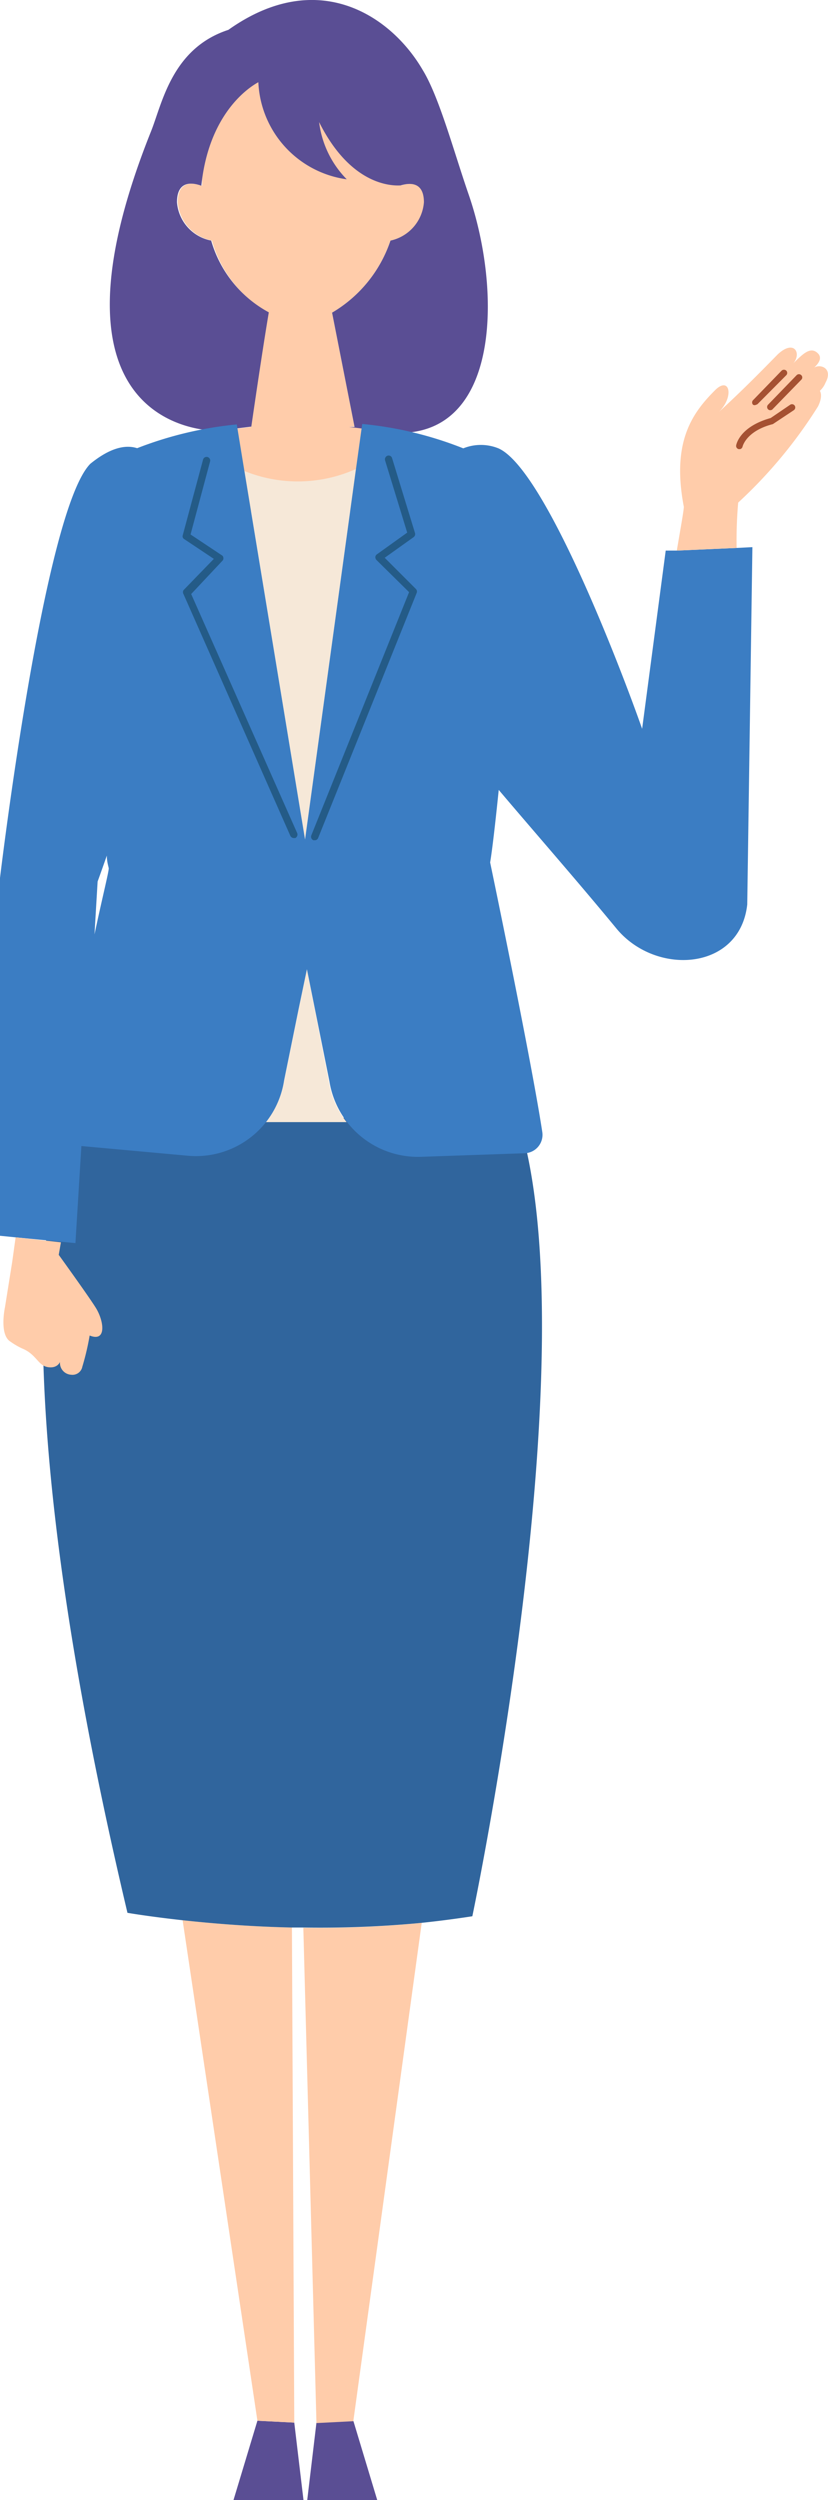
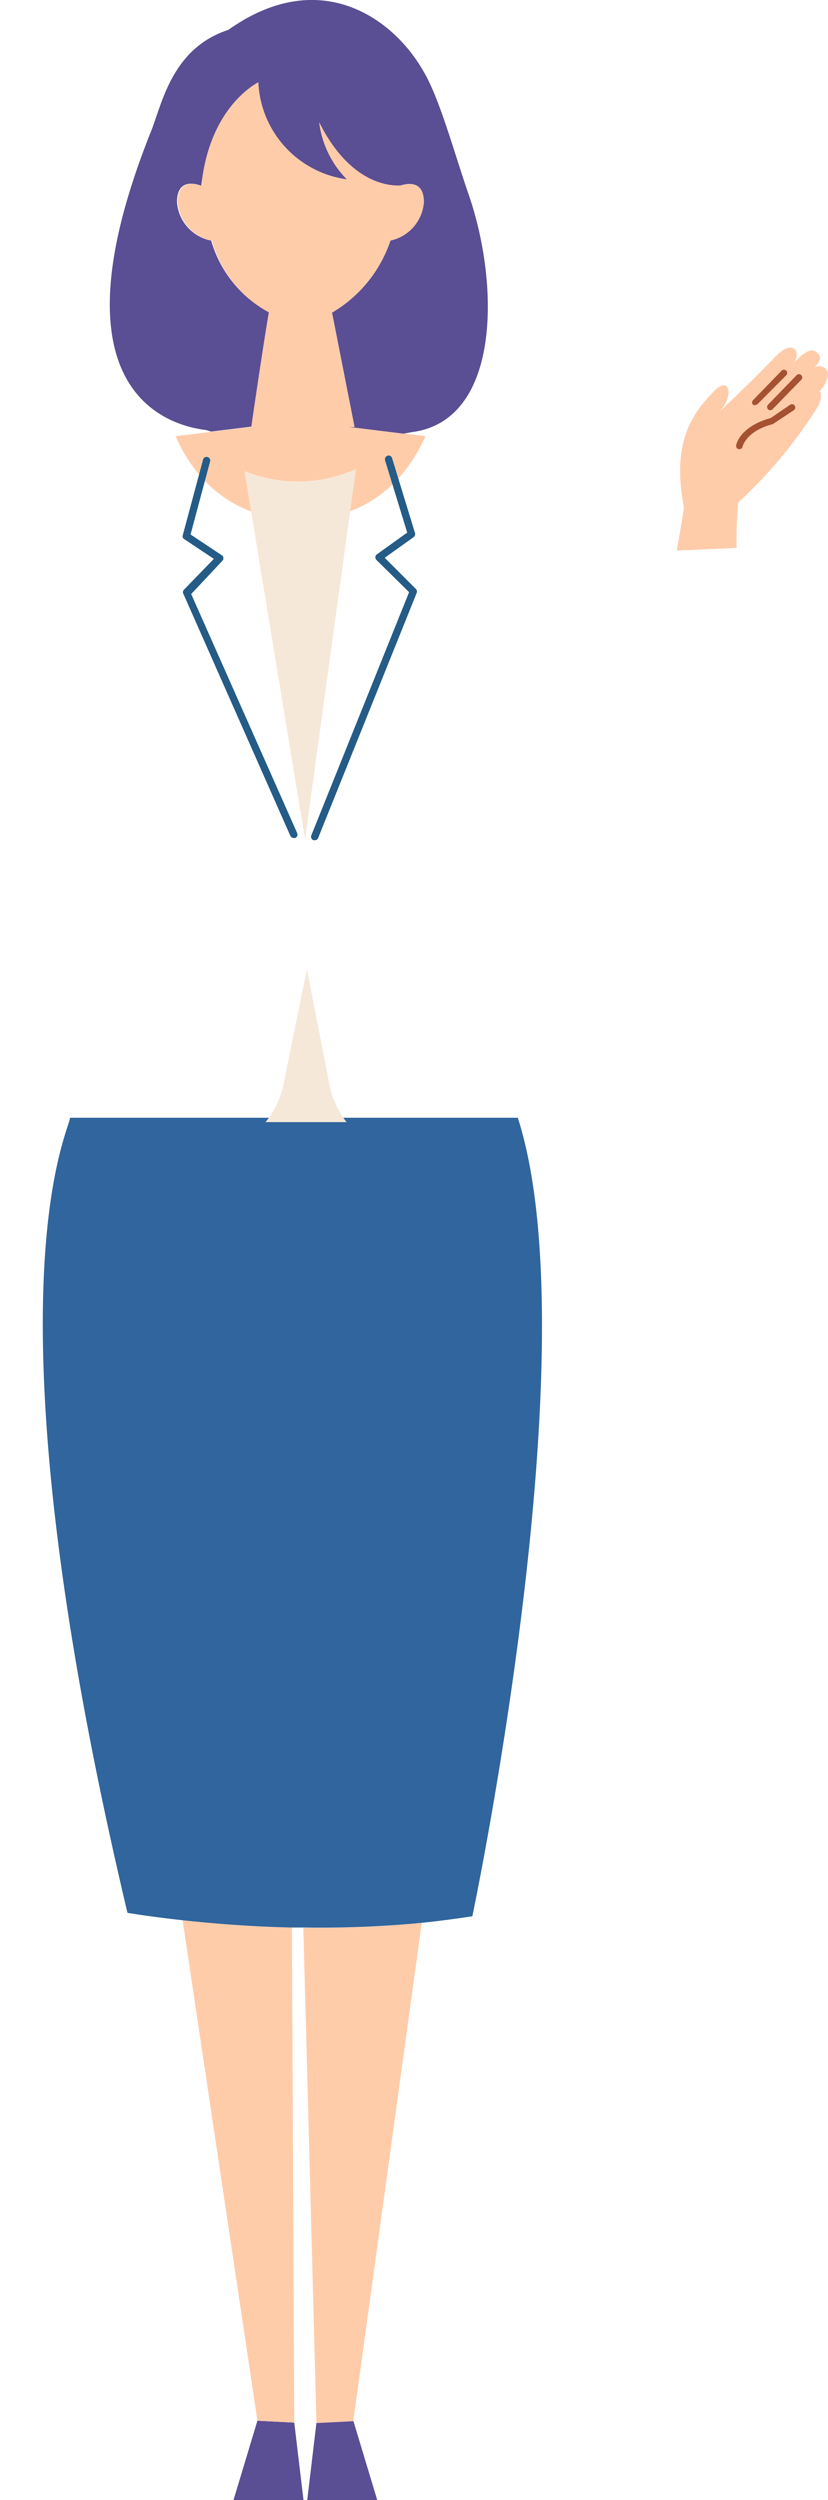
<svg xmlns="http://www.w3.org/2000/svg" viewBox="0 0 53.01 159.92">
  <defs>
    <style>.cls-1{fill:#5a4e94;}.cls-2{fill:#fca;}.cls-3{fill:#30659d;}.cls-4{fill:#f6e8d8;}.cls-5{fill:#3b7dc3;}.cls-6{fill:#245b87;}.cls-7{fill:#a55132;}</style>
  </defs>
  <g id="レイヤー_2" data-name="レイヤー 2">
    <g id="Layer_1" data-name="Layer 1">
      <polygon class="cls-1" points="14.95 159.92 19.43 159.92 18.84 154.97 16.48 154.85 14.95 159.92" />
      <polygon class="cls-1" points="20.26 154.97 19.67 159.92 24.15 159.92 22.62 154.85 20.26 154.97" />
      <path class="cls-2" d="M19.42,123.32,20.26,155l2.36-.12L27,123A68.1,68.1,0,0,1,19.42,123.32Z" />
      <path class="cls-2" d="M16.48,154.85l2.36.12-.15-31.67c-2.76-.06-5.2-.27-7-.47Z" />
      <path class="cls-3" d="M33.15,71.5H4.48c0,.82-5.76,11,3.68,50.86,0,0,1.32.23,3.49.47,1.84.2,4.28.41,7,.47l.73,0A68.1,68.1,0,0,0,27,123q1.62-.17,3.24-.42S37.89,86.25,33.15,71.5Z" />
      <path class="cls-2" d="M25.83,27.72l-3.48-.43h.35L21.26,20A8.48,8.48,0,0,0,25,15.39a2.72,2.72,0,0,0,2.17-2.45c0-1.38-1-1.23-1.49-1.08a21.06,21.06,0,0,0,.05-2.67c-.18-3.57-3.2-5.59-6.79-5.56a5.87,5.87,0,0,0-6,6c0,.81,0,1.56,0,2.25-.46-.17-1.56-.43-1.56,1.06a2.71,2.71,0,0,0,2.19,2.45A7.59,7.59,0,0,0,17.19,20c-.44,2.59-1.12,7.31-1.12,7.31h0l-2.58.32-2.25.27c2.6,5.9,8,5.31,8,5.31s5.36.59,8-5.31Z" />
      <path class="cls-1" d="M30,12.43c-.95-2.75-1.88-6.22-2.93-7.94-2-3.45-6.7-6.66-12.45-2.58C11,3.09,10.38,6.63,9.67,8.4,2.83,25.49,11.21,27.27,13.2,27.51l.31.1,2.58-.32h0s.68-4.72,1.12-7.31a7.59,7.59,0,0,1-3.69-4.59,2.71,2.71,0,0,1-2.19-2.45c0-1.49,1.1-1.23,1.56-1.06.47-4.58,3-6.27,3.65-6.62a6.56,6.56,0,0,0,5.66,6.21,6.3,6.3,0,0,1-1.77-3.66c2,4,4.58,4.09,5.22,4.05h0c.51-.15,1.49-.3,1.49,1.08A2.72,2.72,0,0,1,25,15.39,8.48,8.48,0,0,1,21.26,20l1.44,7.31h-.35l3.48.43.56-.1C32.06,26.89,32,18.2,30,12.43ZM14.66,5.27h0Z" />
      <path class="cls-4" d="M19.65,62l-.52,2.54,0,.08h0l0-.08-.93,4.57A5.66,5.66,0,0,1,17,71.78h4.8v0l.39,0a5.64,5.64,0,0,1-1.14-2.63Z" />
      <path class="cls-4" d="M22.79,30a9.1,9.1,0,0,1-7.14.13l3.88,23.57Z" />
-       <path class="cls-5" d="M47.18,35.05l-3.83.17-.73,0-1.51,11.4c-1.41-4-6.25-16.64-9.2-17.94a3,3,0,0,0-2.25,0,23.45,23.45,0,0,0-6.47-1.56L22.79,30l-3.26,23.7L15.65,30.15l-.49-3a23.82,23.82,0,0,0-6.38,1.52c-.78-.25-1.77,0-3,1C2.8,32.7,0,56.16,0,56.16V79.05l1,.1,2.89.28.94.09.38-6.21,6.81.62a5.71,5.71,0,0,0,6.17-4.82l.93-4.57h0L19.65,62l1.44,7.17A5.74,5.74,0,0,0,26.94,74l6.67-.23a1.18,1.18,0,0,0,1.11-1.35C34,67.7,31.38,55.17,31.38,55.17c.13-.77.33-2.49.55-4.64,2.2,2.6,5,5.79,7.53,8.86s7.91,2.71,8.38-1.53L48.17,35ZM6.05,59.77l.2-3.38s.23-.63.59-1.66c0,.38.09.65.12.8S6.57,57.32,6.05,59.77Z" />
      <path class="cls-6" d="M12.24,38l2-2.13a.2.2,0,0,0,.06-.18.19.19,0,0,0-.1-.17l-2-1.33,1.25-4.67a.23.23,0,1,0-.45-.12l-1.3,4.84a.21.21,0,0,0,.1.25l1.89,1.26-1.94,2a.25.25,0,0,0,0,.26l6.84,15.46a.26.26,0,0,0,.22.14l.09,0a.25.25,0,0,0,.13-.31Z" />
      <path class="cls-6" d="M26.63,37.68l-2-2,1.85-1.32a.24.24,0,0,0,.09-.26l-1.47-4.8a.23.23,0,0,0-.29-.15.25.25,0,0,0-.16.29l1.42,4.63-1.94,1.39a.23.23,0,0,0-.1.17.26.26,0,0,0,.07.19l2.09,2.06L19.93,53.44a.24.24,0,0,0,.14.31l.08,0a.23.23,0,0,0,.22-.15l6.31-15.68A.23.23,0,0,0,26.63,37.68Z" />
      <path class="cls-2" d="M52.13,23.51c.31-.29.51-.62.24-.9-.47-.47-.94,0-1.58.63l-.09.09.09-.09c.54-.63.06-1.56-1-.57-1.38,1.41-2.35,2.38-3.76,3.68,1-1,.67-2.31-.25-1.39-1.44,1.44-2.8,3.28-2,7.46,0,.22-.21,1.38-.45,2.8l3.83-.17a27.77,27.77,0,0,1,.1-2.9A30.06,30.06,0,0,0,52.37,26c.22-.44.24-.79.12-1a1.41,1.41,0,0,0,.36-.52C53.34,23.59,52.57,23.26,52.13,23.51Z" />
      <path class="cls-7" d="M50.59,25.89l-1.25.85c-2,.56-2.2,1.7-2.21,1.75a.21.21,0,0,0,.16.24h.1a.22.22,0,0,0,.15-.16s.22-1,1.94-1.44l1.34-.89a.21.21,0,0,0,.06-.29A.21.21,0,0,0,50.59,25.89Z" />
      <path class="cls-7" d="M51.3,24A.21.21,0,0,0,51,24l-1.83,1.89a.21.21,0,0,0,0,.29.19.19,0,0,0,.2.05.13.13,0,0,0,.09-.05l1.84-1.89A.2.2,0,0,0,51.3,24Z" />
      <path class="cls-7" d="M48.41,25.89a.19.19,0,0,0,.1-.05L50.34,24a.21.21,0,0,0,0-.29.22.22,0,0,0-.3,0l-1.83,1.89a.21.21,0,0,0,0,.29A.19.19,0,0,0,48.41,25.89Z" />
-       <path class="cls-2" d="M1,79.15.78,80.73.32,83.61s-.39,1.78.36,2.22a4.55,4.55,0,0,0,.74.43c.91.37,1,1.08,1.63,1.19s.79-.33.79-.33a.76.76,0,0,0,.72.82.64.64,0,0,0,.71-.51,16.65,16.65,0,0,0,.47-2c1.13.46.91-1,.35-1.84-.46-.73-2.33-3.32-2.33-3.32l.14-.8Z" />
    </g>
  </g>
</svg>